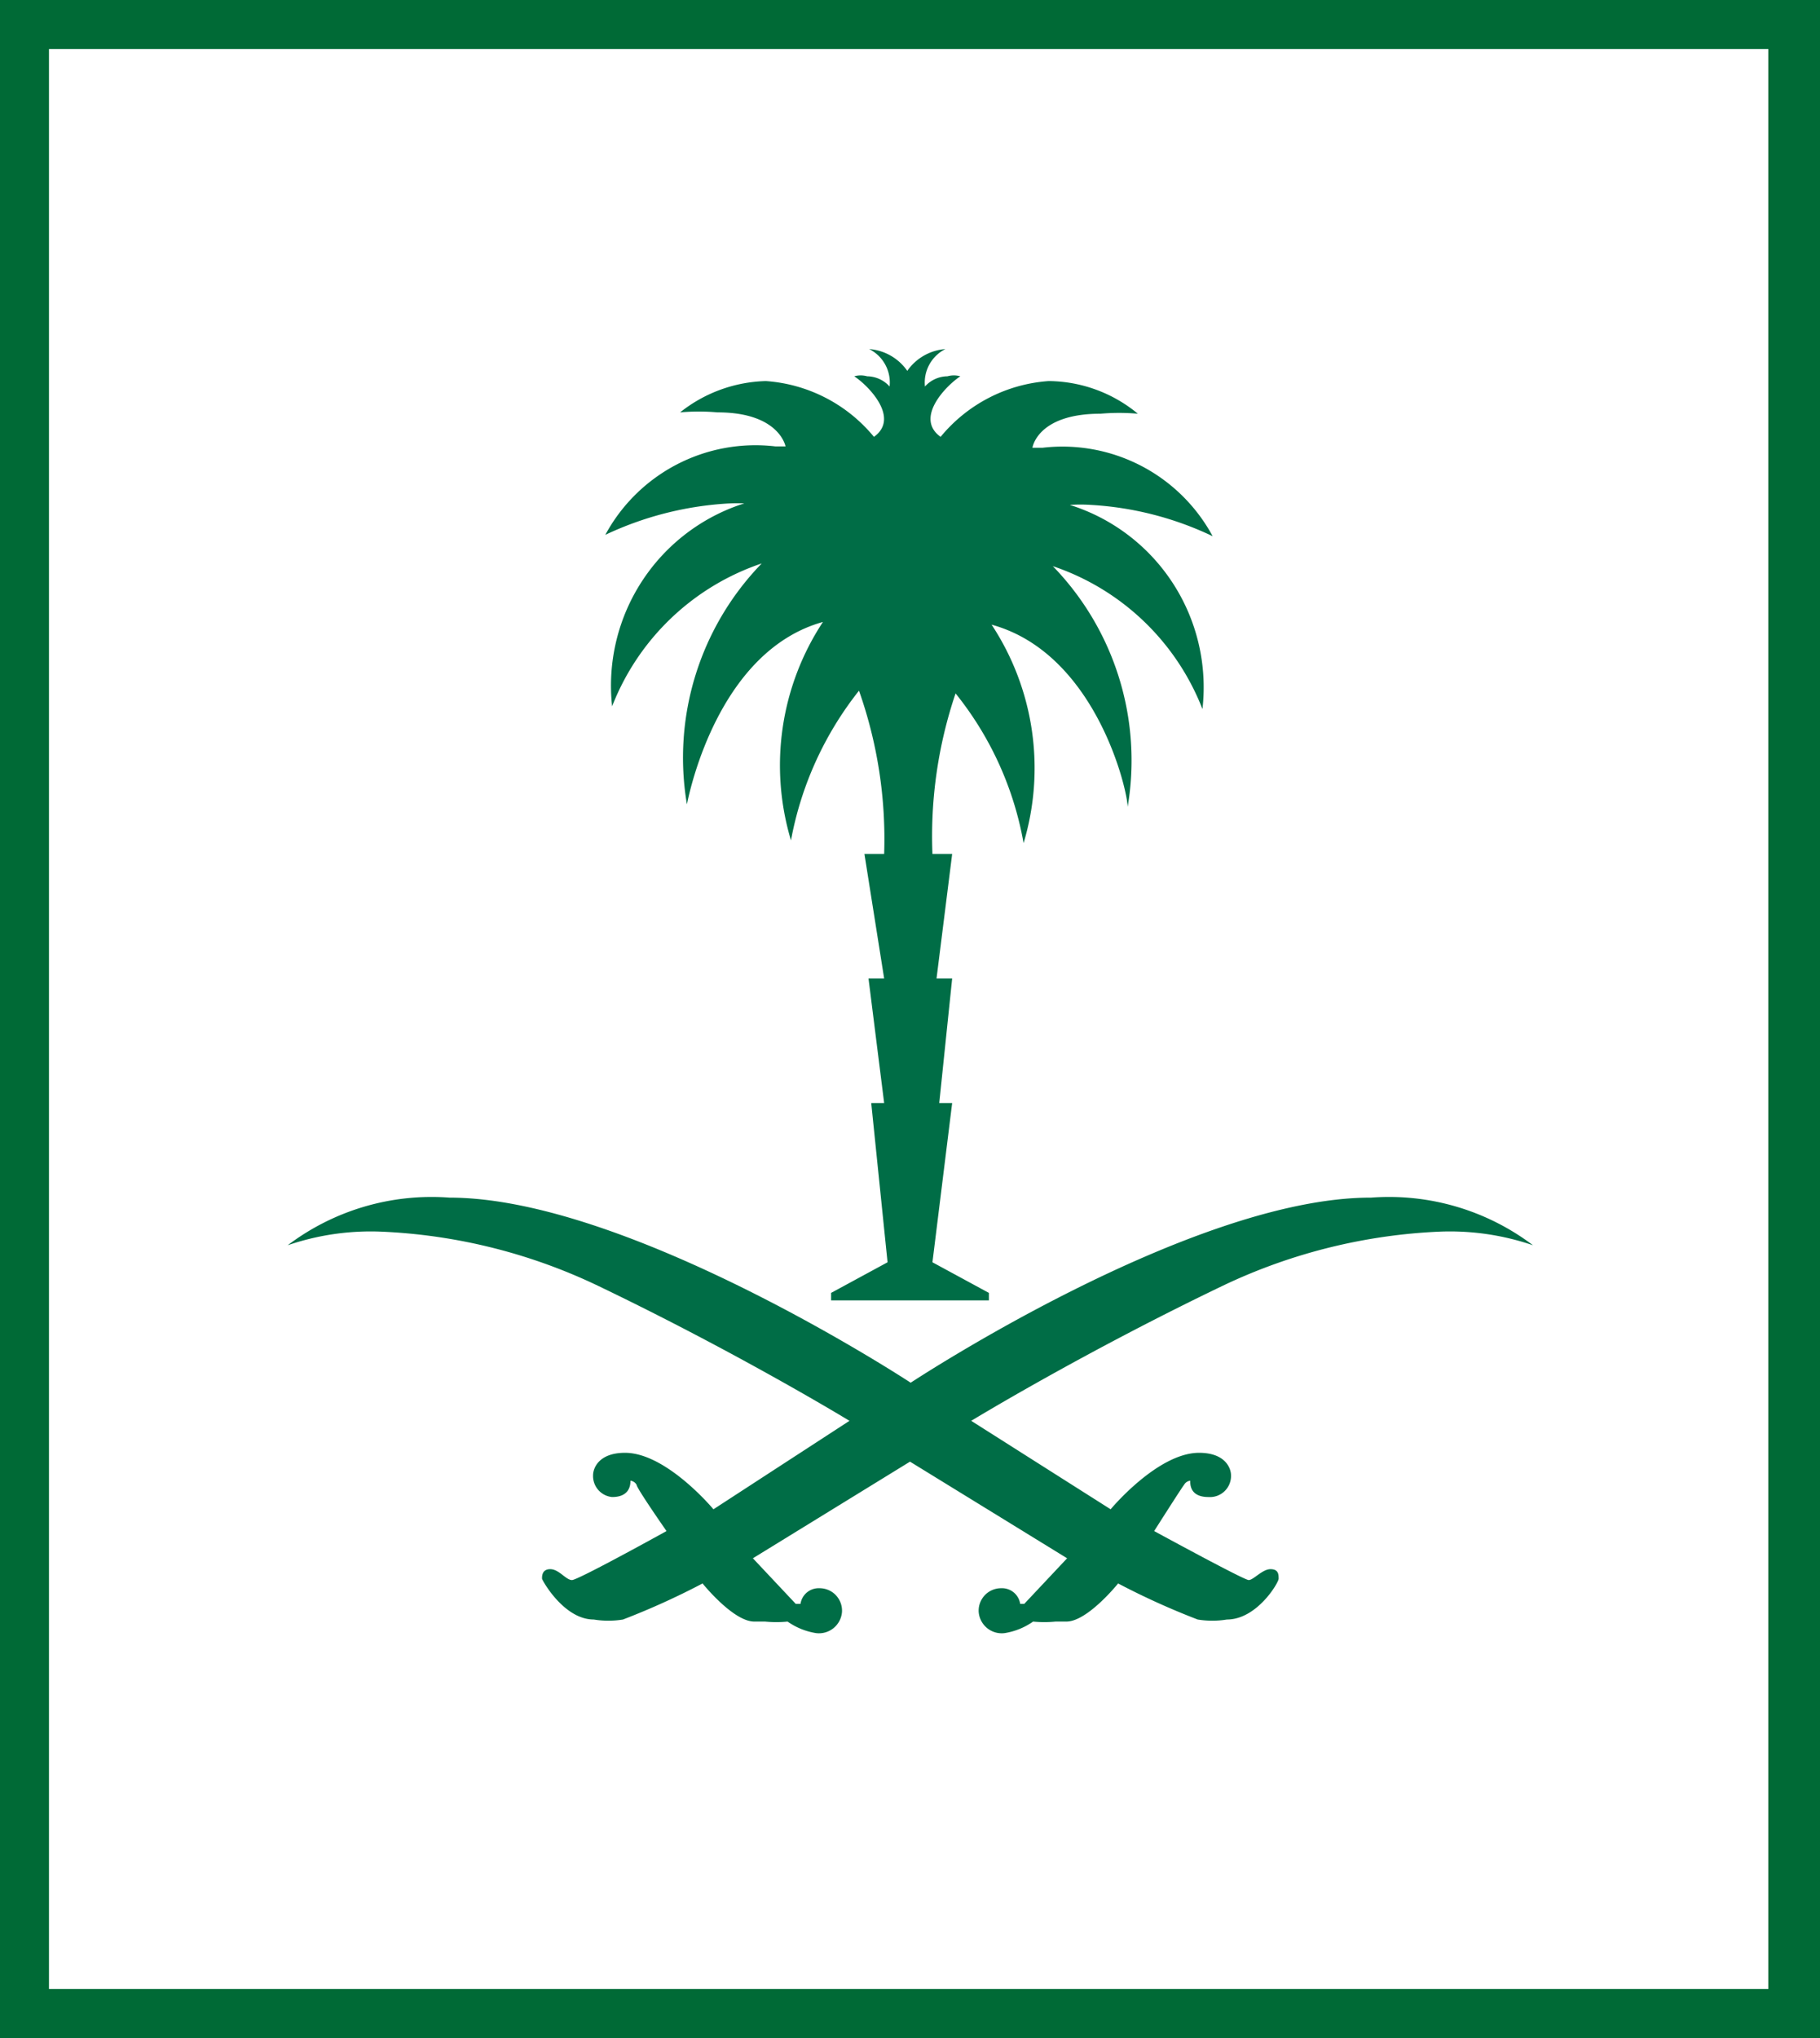
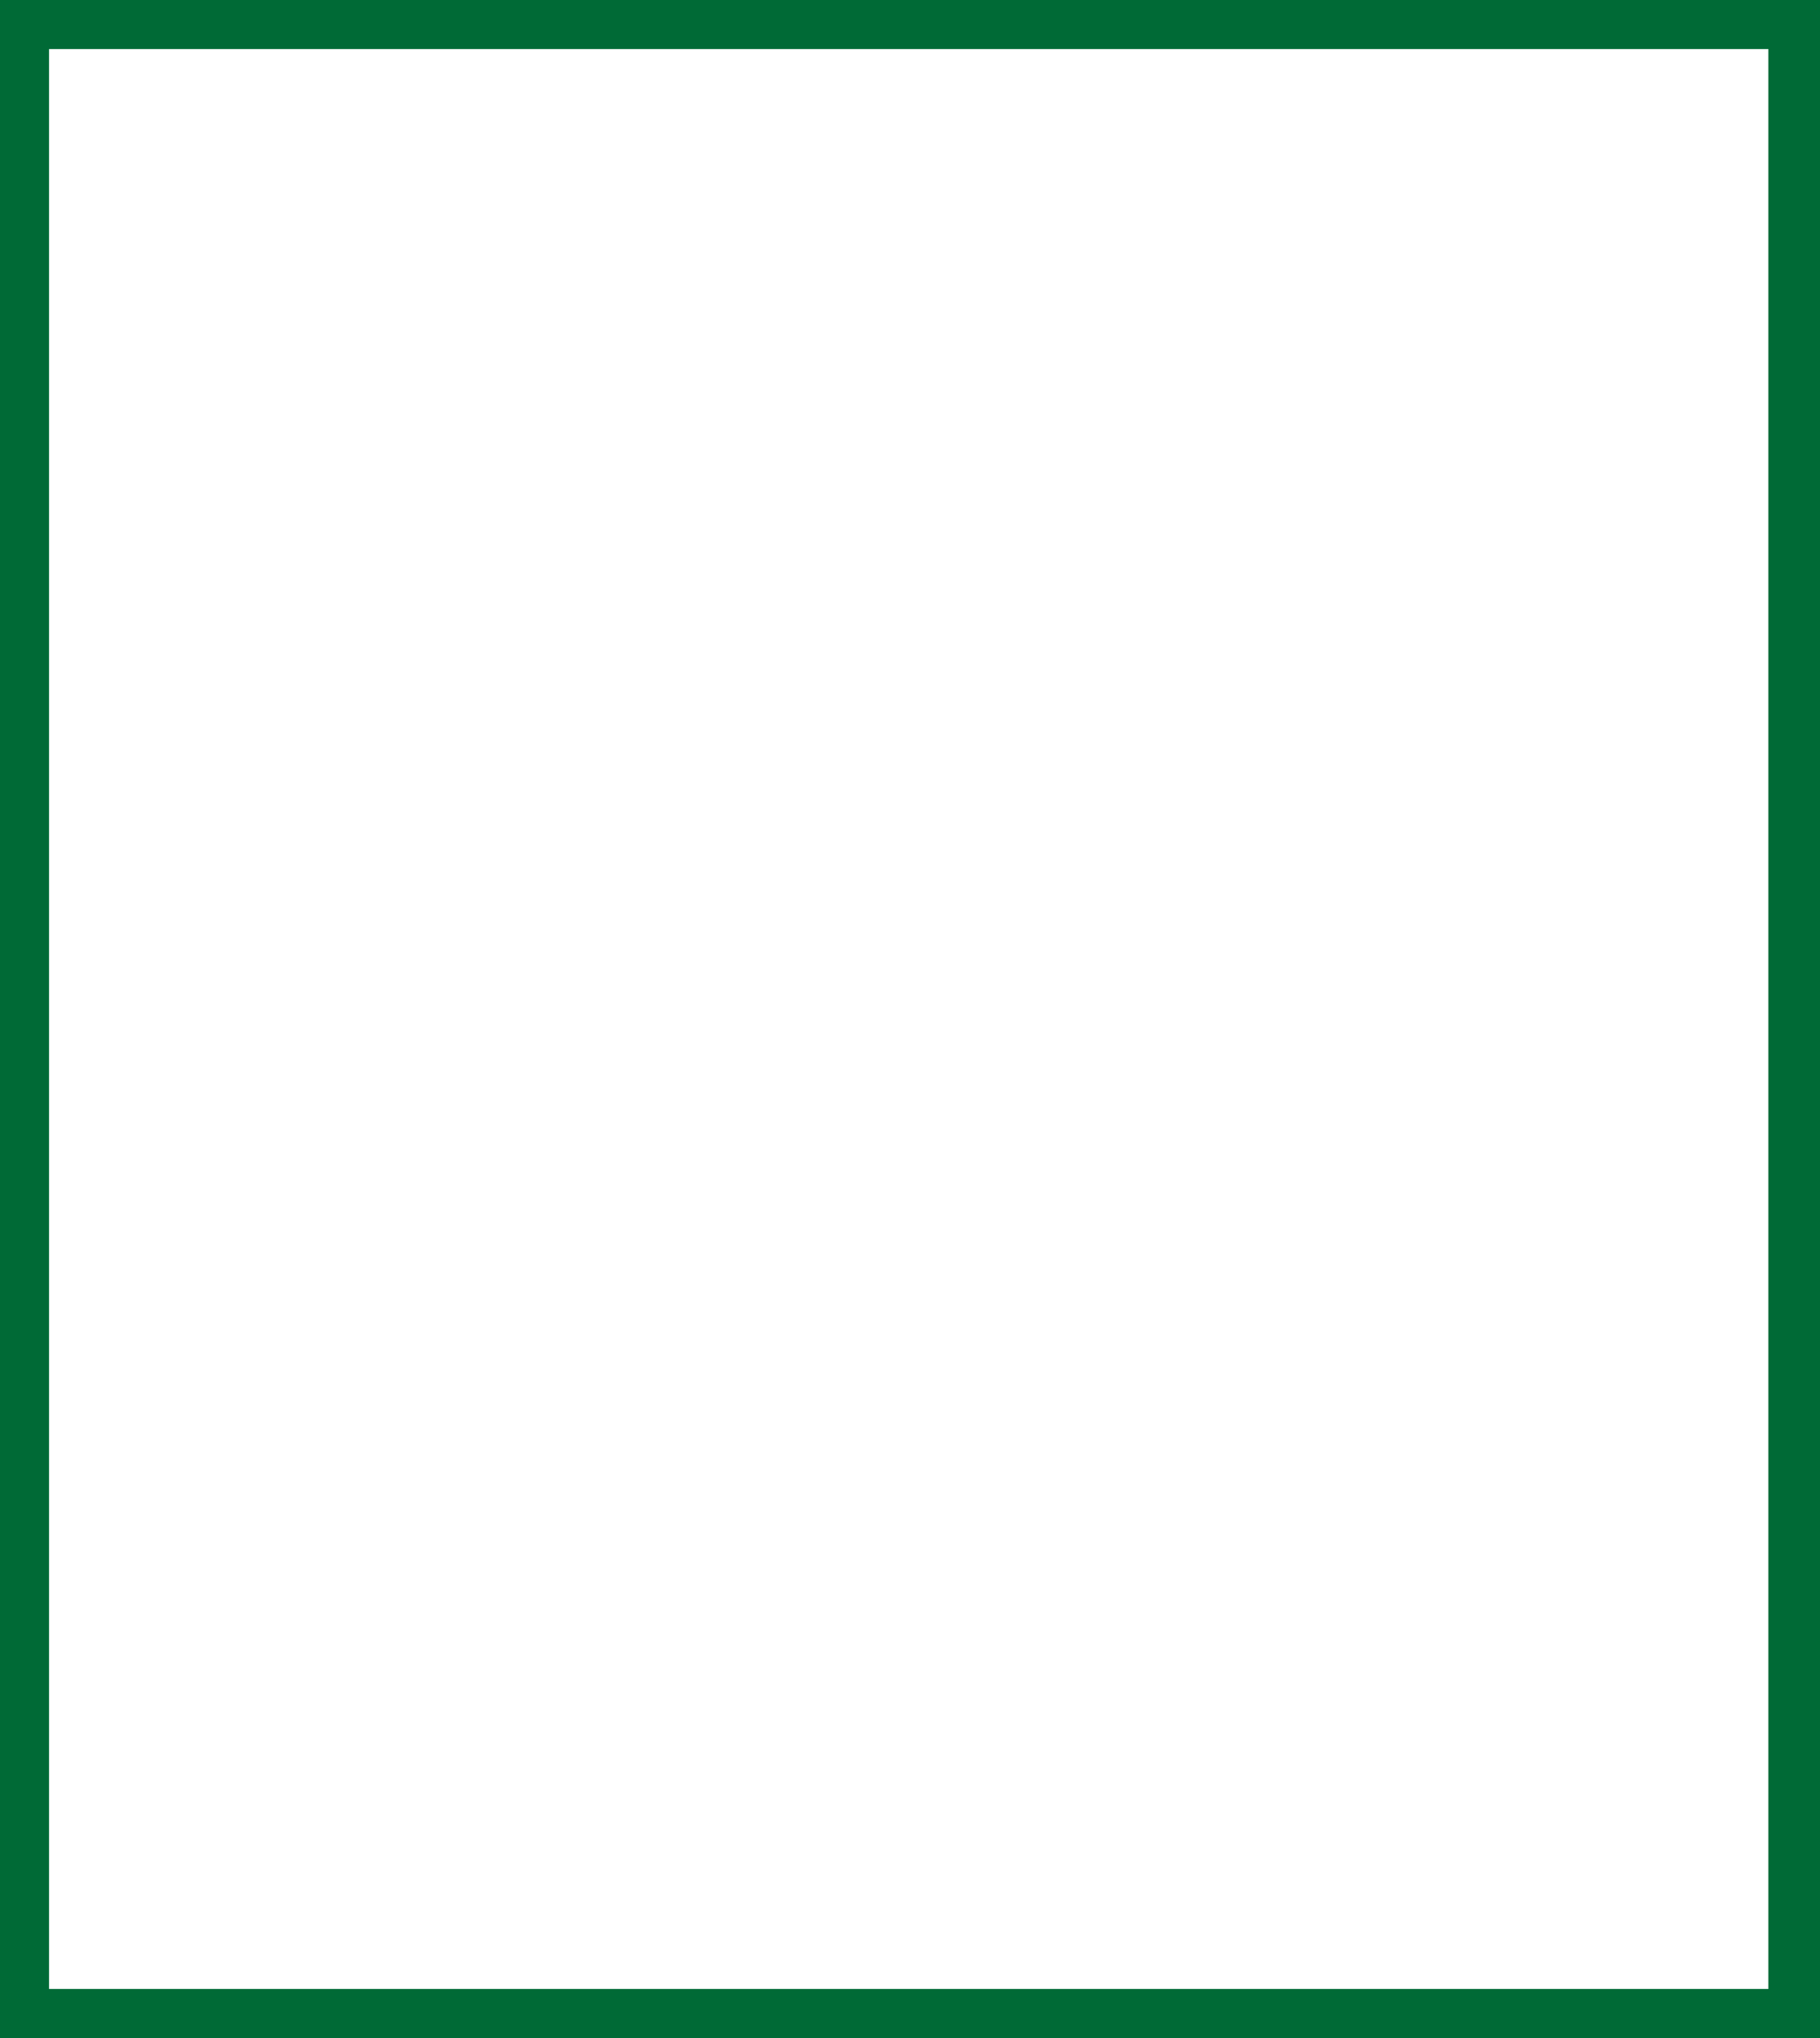
<svg xmlns="http://www.w3.org/2000/svg" viewBox="0 0 26.76 29.95">
  <defs>
    <style>.cls-1{fill:#006d46;}.cls-2{fill:#006a36;}</style>
  </defs>
  <title>Asset 18</title>
  <g id="Layer_2" data-name="Layer 2">
    <g id="Layer_1-2" data-name="Layer 1">
-       <path class="cls-1" d="M20.15,17.6c-2.64,0-6.76,2.72-6.76,2.72h0S9.25,17.6,6.61,17.6a3.51,3.51,0,0,0-2.38.7,3.77,3.77,0,0,1,1.38-.2,8.2,8.2,0,0,1,3.15.78c2.09,1,3.73,2,3.73,2h0l-2,1.3s-.69-.83-1.3-.83c-.39,0-.47.23-.47.33A.31.31,0,0,0,9,22c.26,0,.27-.18.27-.24a.12.12,0,0,1,.09.06c0,.05.44.68.44.68s-1.3.72-1.39.72-.19-.16-.32-.16-.12.12-.12.14.32.6.76.6a1.33,1.33,0,0,0,.43,0,11,11,0,0,0,1.17-.53s.45.56.76.56h.16a1.67,1.67,0,0,0,.33,0,1,1,0,0,0,.42.17.34.34,0,0,0,.38-.31.33.33,0,0,0-.33-.35.27.27,0,0,0-.28.23H11.7l-.63-.67,2.31-1.42,2.31,1.42-.63.67H15a.27.27,0,0,0-.28-.23.33.33,0,0,0-.33.35.34.34,0,0,0,.38.31,1,1,0,0,0,.42-.17,1.67,1.67,0,0,0,.33,0h.16c.31,0,.76-.56.76-.56a11,11,0,0,0,1.17.53,1.33,1.33,0,0,0,.43,0c.44,0,.76-.54.76-.6s0-.14-.12-.14-.25.16-.32.16-1.39-.72-1.39-.72.4-.63.44-.68a.12.12,0,0,1,.09-.06c0,.06,0,.24.27.24a.31.31,0,0,0,.33-.32c0-.1-.08-.33-.47-.33-.61,0-1.3.83-1.3.83l-2.05-1.3h0s1.64-1,3.73-2a8.24,8.24,0,0,1,3.15-.78,3.77,3.77,0,0,1,1.38.2,3.51,3.51,0,0,0-2.38-.7M11,7.38a2.81,2.81,0,0,0-2,3,3.59,3.59,0,0,1,2.2-2.1,4.1,4.1,0,0,0-1.1,3.54c.05-.25.49-2.26,2-2.68a3.83,3.83,0,0,0-.47,3.21,5,5,0,0,1,1-2.2A6.55,6.55,0,0,1,13,12.55h-.29L13,14.38h-.23L13,16.21h-.19l.24,2.34-.83.45v.11h2.32V19l-.83-.45L14,16.21h-.19L14,14.38h-.23L14,12.55h-.29a6.55,6.55,0,0,1,.34-2.36,4.86,4.86,0,0,1,1,2.2,3.83,3.83,0,0,0-.47-3.21c1.53.42,2,2.43,2,2.68a4.1,4.1,0,0,0-1.1-3.54,3.59,3.59,0,0,1,2.2,2.1,2.81,2.81,0,0,0-1.95-3,2.33,2.33,0,0,1,.31,0,4.79,4.79,0,0,1,1.79.46,2.51,2.51,0,0,0-2.5-1.3h-.15s.07-.5,1-.5a3.13,3.13,0,0,1,.55,0,2.08,2.08,0,0,0-1.31-.48,2.26,2.26,0,0,0-1.59.82c-.39-.28.09-.76.29-.89a.35.35,0,0,0-.19,0,.45.45,0,0,0-.33.15.55.55,0,0,1,.3-.55.75.75,0,0,0-.56.32.75.75,0,0,0-.56-.32.55.55,0,0,1,.3.55.45.45,0,0,0-.33-.15.35.35,0,0,0-.19,0c.2.13.68.61.29.89a2.26,2.26,0,0,0-1.59-.82A2.11,2.11,0,0,0,10,6.06a3.13,3.13,0,0,1,.55,0c.91,0,1,.5,1,.5h-.15a2.51,2.51,0,0,0-2.5,1.3,4.89,4.89,0,0,1,1.79-.46,2.84,2.84,0,0,1,.32,0" />
      <path class="cls-2" d="M26,29.23H.72V.72H26ZM26.76,0H0V30H26.76Z" />
    </g>
  </g>
</svg>